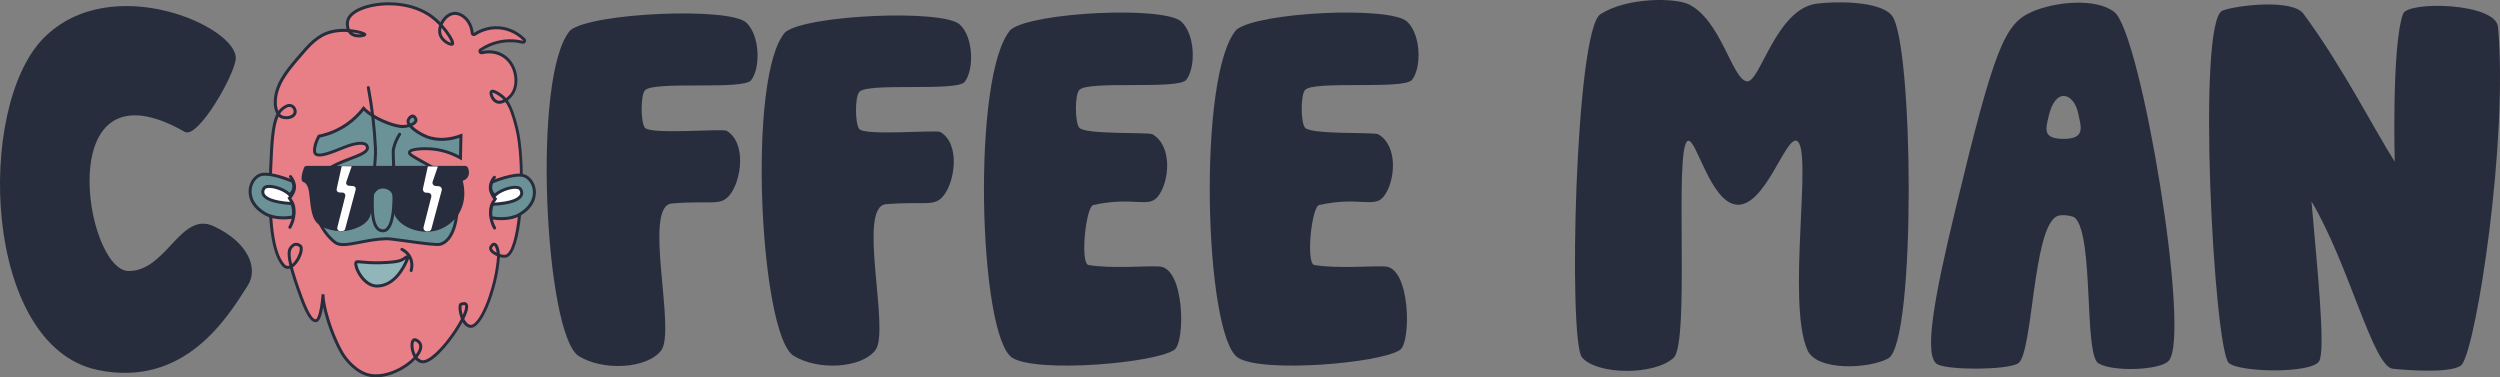
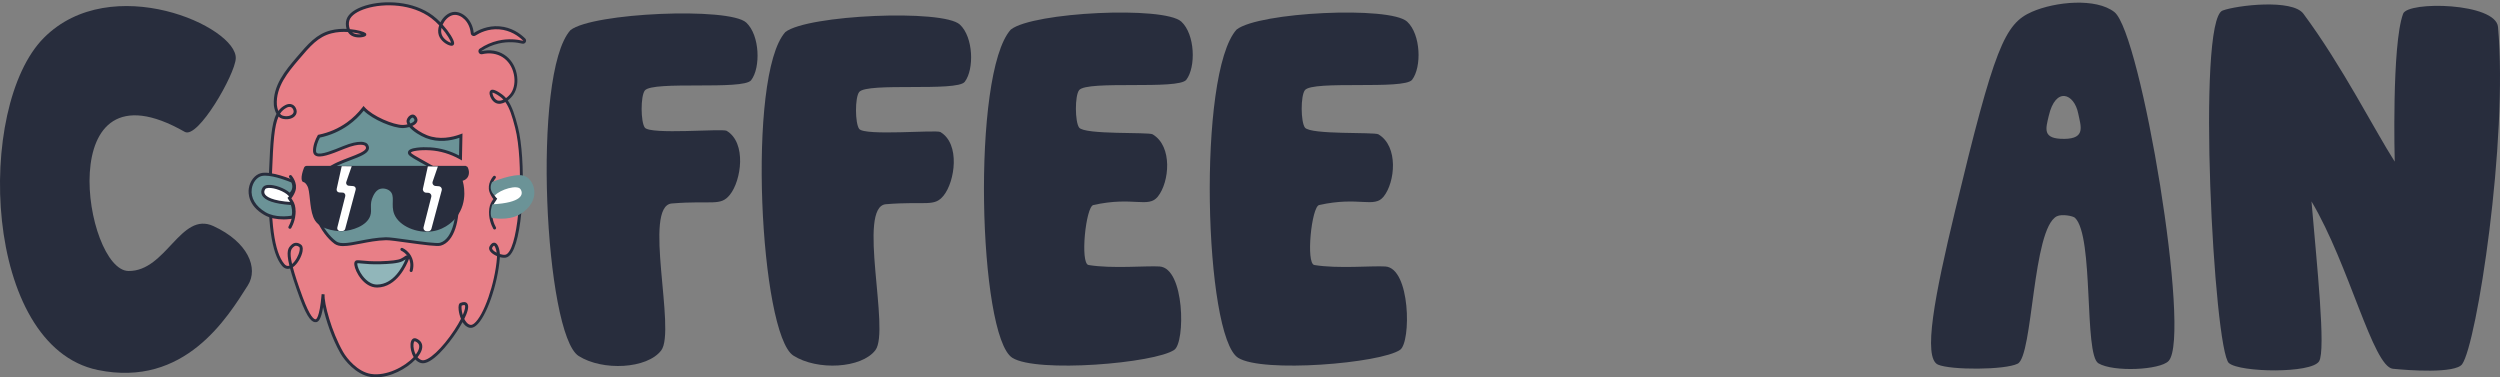
<svg xmlns="http://www.w3.org/2000/svg" viewBox="0 0 917.45 138.47" id="Layer_2">
  <rect x="0" y="0" width="917.45" height="138.47" fill="#808080" stroke="none" />
  <defs>
    <style>
      .cls-1 {
        fill: #fff;
      }

      .cls-2 {
        fill: #282d3d;
      }

      .cls-3 {
        fill: #e87f87;
      }

      .cls-4 {
        fill: #91b6ba;
      }

      .cls-5 {
        fill: #6b9397;
      }
    </style>
  </defs>
  <g data-name="Layer_2" id="Layer_2-2">
    <g>
      <g id="Layer_1-2">
        <g>
          <path d="M67.8,48.39c4.82,2.76,18.43-21.02,18.72-26.91.58-11.72-45.7-32.38-70.4-7.62-25.24,25.3-22.43,113.22,19.77,121.92,31.97,6.59,47.63-19.37,55.06-31.05,4.01-6.29.07-15.93-12.65-21.77-12.01-5.51-17.27,16.63-31.13,16.49-16.16-.17-28.62-79.23,20.63-51.06h0Z" class="cls-2" />
          <path d="M209.36,11.05c8.1-6.38,58.26-8.53,64.49-2.77,5.01,4.63,5.35,16.54,1.8,21.16-2.88,3.75-36.14.12-39.01,3.77-1.6,2.04-1.53,11.6,0,13.63,2.01,2.67,28.5.27,30.01,1.16,7.41,4.39,5.4,18.27,1.2,23.48-3.49,4.34-6.43,1.99-21.3,3.19-10.8.87,1.63,46.64-3.9,53.93-5.13,6.76-21.48,7.64-30.31,2.03-12.3-7.83-17.38-103.64-2.98-119.58h0Z" class="cls-2" />
          <path d="M288.21,11.76c8.05-6.33,57.85-8.47,64.04-2.75,4.98,4.6,5.31,16.42,1.79,21.02-2.86,3.72-35.89.12-38.74,3.74-1.59,2.03-1.52,11.51,0,13.53,2,2.66,28.3.26,29.8,1.15,7.36,4.36,5.36,18.14,1.19,23.32-3.47,4.31-6.38,1.98-21.16,3.17-10.73.86,1.62,46.31-3.87,53.55-5.09,6.72-21.33,7.59-30.09,2.02-12.22-7.77-17.26-102.91-2.96-118.75h0Z" class="cls-2" />
          <path d="M370.96,10.84c8.17-6.43,56.29-8.7,62.57-2.9,5.05,4.67,5.39,16.68,1.82,21.34-2.9,3.78-36.44.12-39.33,3.8-1.62,2.06-1.54,11.69,0,13.74,2.03,2.7,25.44,1.57,26.96,2.47,7.47,4.42,6.15,17.6,1.92,22.86-3.52,4.37-8.99-.18-23.66,3.09-2.8.62-4.91,21.49-1.77,22.01,8.57,1.43,21.27.23,26.06.54,9.27.6,9.49,27.75,5.43,30.58-7.09,4.95-50.56,8.59-59.46,2.93-12.4-7.89-15.07-104.38-.55-120.46h0Z" class="cls-2" />
          <path d="M453.82,10.84c8.17-6.43,56.29-8.7,62.57-2.9,5.05,4.67,5.39,16.68,1.82,21.34-2.9,3.78-36.44.12-39.33,3.8-1.62,2.06-1.54,11.69,0,13.74,2.03,2.7,25.44,1.57,26.96,2.47,7.47,4.42,6.15,17.6,1.92,22.86-3.52,4.37-8.99-.18-23.66,3.09-2.8.62-4.91,21.49-1.77,22.01,8.57,1.43,21.27.23,26.06.54,9.27.6,9.49,27.75,5.43,30.58-7.09,4.95-50.56,8.59-59.46,2.93-12.4-7.89-15.07-104.38-.55-120.46h0Z" class="cls-2" />
-           <path d="M587.34,5.19c-9.27,5.89-11.9,120.03-6.78,125.98,5.58,6.47,26.53,6.65,33.61.15,6.18-5.67-.03-78.56,5.35-79.66,3.04-.62,8.22,22.42,17.67,23.44,10.48,1.13,17.94-24.9,22.12-23.44,6.23,2.18-3.83,59.32,4,76.85,3.5,7.84,22.69,6.82,29.63,3.03,10.34-5.64,9.3-116.59,1.25-125.95-4.58-5.33-20.67-5.13-27.49-4.25-14.92,1.93-20.8,28.95-25.55,28.52-5.44-.49-9.5-22.52-21.48-28.31-4.78-2.31-22.32-2.72-32.34,3.65h.01Z" class="cls-2" />
          <path d="M775.96,4.44c-6.72-5.29-21.71-3.86-30.27-.11-10.06,4.41-13.76,12.99-28.21,73.04-7.51,31.2-11.92,54-6.26,56.45,4.64,2.01,24.5,2.01,29.23-.36,5.65-2.82,5.36-49.5,14.35-54.08,1.85-.94,5.98-.13,6.69.56,7.02,6.81,3.22,50.16,8.58,53.38,5.49,3.3,22.68,2.49,25.78-.87,8.41-9.11-10.15-120.31-19.9-128.01h.01ZM757.55,50.96c-8.2.09-6.78-3.74-5.71-8.4,2.52-10.94,9.35-8.28,10.82-.93.94,4.68,2.88,9.25-5.12,9.34h.01Z" class="cls-2" />
          <path d="M818.01,133.27c4.01,3.42,30.21,3.87,33.05-.68,2.55-4.09-.86-36-2.79-58.68,13.81,23.2,22.56,60.67,29.87,61.42,5.45.56,22.91,1.85,25.43-1.7,5.36-7.54,16.89-82.12,13.15-123.73-.8-8.91-33.07-9.6-34.83-4.85-4.22,11.42-3.08,54.21-3.07,54.27-7.36-11.46-19.29-35.13-33.52-54.29-4.1-5.51-24.45-3.1-29.65-1.16-9.67,3.62-3.18,124.69,2.33,129.39h.03Z" class="cls-2" />
        </g>
      </g>
      <g>
        <g>
          <path d="M121.53,11.67c-5.1,1.3-8.08,4.82-12.38,9.87-4.11,4.84-8.57,10.23-8.1,16.99.05.67.51,3.84,2.57,4.44,2.7.79,5.21-.66,4.62-2.63-.46-1.54-1.8-2.11-3.33-1.29-4.38,2.33-4.99,7.73-5.63,23.98-.57,14.25.07,28.86,4.65,34.21,3.25,3.79,8.11-5.69,6.18-7.07-.84-.6-1.89-.88-2.91.16-1.46,1.49-2.39,3.32,3.35,18.9,2.98,8.08,4.55,8.55,5.36,8.47,1.66-.16,2.37-6.4,2.65-9.71-.27,3.24,2.49,13.8,6.87,21.46,1.27,2.23,5.34,7.5,10.6,8.33,10.16,1.61,23.29-10.28,16.5-13.02-2.29-.92-1.76,6.89,2.11,7.95,5.86,1.62,22.39-24.1,14.52-21.05-1.01.39.12,7.62,3.41,8.11,3.93.59,9.5-14.18,10.33-25.07.2-2.68-1-7.1-2.74-4.08-.95,1.65,3.37,3.79,5.41,3.39,5.8-1.16,7.45-33.62,4-47.22-1.5-5.91-2.86-9.64-5.65-11.7-1.06-.78-3-2.01-3.55-1.51-.57.53.25,3.04,1.86,3.75,1.86.83,4.56-1.09,5.81-2.97,2.49-3.75,1.48-10.79-3.32-13.85-2.29-1.46-5.13-1.82-7.89-1.17-.63.15-.99-.69-.45-1.06,1.61-1.09,3.78-2.2,6.49-2.83,3.68-.85,6.85-.46,8.94.04.58.14.97-.57.55-.98-1.65-1.63-4.7-3.94-9.1-4.29-4.23-.34-7.47,1.32-9.06,2.35-.38.24-.86,0-.9-.45-.41-4.5-3.82-7.43-6.66-7.19-3.26.28-6.08,4.76-5.08,7.84.8,2.45,3.99,3.89,4.48,3.38.69-.72-2.94-6.54-7.44-9.94-10.57-7.98-28.81-4.86-30.86,1.01-.53,1.51-.22,3.9,1.1,5.05,1.73,1.51,5.03.77,5.05.39.02-.54-6.52-2.46-12.34-.98Z" class="cls-3" />
          <path d="M137.94,138.47c-.67,0-1.33-.05-1.99-.16-5.28-.84-9.5-6-10.99-8.6-3.09-5.4-5.38-12.22-6.39-17-.75,4.65-1.76,5.44-2.6,5.52-1.28.12-2.98-.83-5.93-8.83-1.75-4.75-2.88-8.25-3.58-10.87-.04.01-.08.03-.12.04-.73.2-1.82.19-2.82-.99-3.91-4.56-5.52-16.2-4.79-34.59.46-11.55.89-17.71,2.73-21.21-.82-1.44-.96-3.19-.96-3.22-.49-7.12,4.35-12.81,8.23-17.38,4.29-5.05,7.4-8.7,12.66-10.04l.14.53-.14-.53c1.94-.49,3.94-.62,5.79-.55-.36-1.21-.34-2.56.02-3.56.73-2.09,3.21-3.87,6.98-5.01,6.8-2.06,17.45-1.76,24.73,3.74.95.72,1.86,1.54,2.72,2.41.14-.27.29-.53.47-.79,1.16-1.75,2.83-2.87,4.48-3.01,3.08-.25,6.82,2.83,7.26,7.69l.05.04c1.64-1.06,5.03-2.79,9.4-2.44,4.45.36,7.59,2.62,9.44,4.45.37.36.45.91.19,1.36-.25.45-.75.67-1.26.55-1.99-.48-5.11-.87-8.69-.04-2.25.52-4.37,1.45-6.31,2.75v.07c3.02-.71,5.97-.27,8.33,1.24,2.35,1.5,3.99,3.97,4.62,6.97.6,2.82.17,5.68-1.15,7.65-.49.74-1.24,1.55-2.11,2.19,1.57,2.23,2.61,5.39,3.73,9.8,2.97,11.7,2.28,38.94-2.24,46.09-.65,1.04-1.39,1.64-2.19,1.8-.62.12-1.41.05-2.21-.17,0,.13-.01.25-.02.36-.74,9.75-5,21.82-8.77,24.82-.75.6-1.49.85-2.19.75-1.15-.17-2.05-1-2.72-2.09-.73,1.35-1.52,2.6-2.07,3.45-3.14,4.79-9.44,12.6-13.2,11.57-.76-.21-1.45-.66-2.03-1.3-3.22,3.39-9.07,6.56-14.53,6.54ZM118.02,107.93l1.1.09c-.26,3.19,2.54,13.7,6.8,21.14,1.4,2.45,5.34,7.29,10.21,8.06,5.63.89,12.37-2.59,15.69-6.18-.44-.71-.77-1.57-.98-2.53-.31-1.41-.35-3.33.55-4.1.38-.32.86-.38,1.37-.18,1.81.73,2.56,2.19,2.06,4.01-.25.9-.81,1.87-1.6,2.85.43.51.96.9,1.59,1.08,2.23.61,7.49-4.26,11.98-11.11,1-1.53,1.78-2.88,2.38-4.05-.46-1.09-.74-2.27-.85-3.23-.17-1.52.05-2.41.66-2.64,1.16-.45,1.99-.37,2.47.22.85,1.05.07,3.39-1.06,5.69.42.85,1.18,2,2.28,2.17.39.06.84-.12,1.34-.52,3.51-2.8,7.65-14.71,8.36-24.04.02-.22.02-.44.02-.66-1.05-.44-2-1.08-2.5-1.77-.46-.64-.53-1.31-.19-1.88.75-1.29,1.48-1.39,1.96-1.24,1.15.35,1.66,2.41,1.8,4.12.75.24,1.49.35,2.03.24.49-.1.98-.54,1.47-1.31,3.98-6.32,5.22-32.95,2.1-45.23-1.1-4.31-2.09-7.38-3.59-9.47-1.13.61-2.35.87-3.45.38-1.27-.56-2.13-2.05-2.33-3.22-.11-.65,0-1.14.32-1.43.25-.23,1-.92,4.25,1.47.53.39,1.01.83,1.45,1.34.73-.52,1.4-1.21,1.88-1.93,1.15-1.73,1.52-4.28.98-6.81-.57-2.7-2.04-4.93-4.14-6.27-2.11-1.34-4.76-1.73-7.47-1.1-.54.13-1.07-.14-1.29-.65-.22-.51-.06-1.09.41-1.4,2.05-1.38,4.29-2.36,6.67-2.91,3.78-.88,7.09-.46,9.19.04l.42-.45-.39.39c-1.72-1.7-4.64-3.8-8.75-4.13-4.05-.33-7.2,1.28-8.72,2.26-.34.22-.75.24-1.11.07-.37-.18-.61-.53-.64-.94-.38-4.21-3.51-6.91-6.07-6.69-1.32.11-2.69,1.05-3.66,2.52-.22.34-.42.69-.58,1.04,2.4,2.66,4.12,5.5,4.22,6.7.03.33-.05.6-.23.78-.26.27-.66.34-1.22.21-1.28-.29-3.5-1.7-4.18-3.8-.36-1.1-.3-2.38.13-3.65-.88-.93-1.86-1.84-2.91-2.63-6.98-5.27-17.2-5.54-23.75-3.56-3.38,1.02-5.66,2.59-6.26,4.32-.32.91-.29,2.23.14,3.28,2.91.26,5.2.98,5.75,1.42.26.21.3.44.3.59-.02.44-.46.63-.6.69-1.03.44-3.75.7-5.36-.69-.31-.27-.57-.6-.79-.95-1.86-.12-3.97-.04-6.01.49h0c-4.93,1.26-7.78,4.61-12.09,9.69-3.76,4.42-8.43,9.92-7.97,16.59.03.45.19,1.36.54,2.2.67-.91,1.49-1.59,2.51-2.13.89-.48,1.8-.56,2.56-.25.73.3,1.29.97,1.56,1.87.27.89.04,1.78-.63,2.45-1.03,1.04-2.91,1.38-4.68.87-.49-.14-.9-.4-1.25-.73-1.55,3.37-1.95,9.32-2.38,20.27-.72,18.1.8,29.49,4.52,33.83.51.6,1.07.81,1.7.64.05-.01.09-.03.14-.04-1.33-5.54-.37-6.52.62-7.53,1.04-1.07,2.33-1.15,3.62-.22.42.3.86.97.59,2.48-.33,1.87-1.76,4.62-3.56,5.85.66,2.55,1.79,6.07,3.61,10.99,2.66,7.2,4.13,8.18,4.79,8.11.06,0,1.4-.24,2.16-9.21ZM152.19,125.22c-.05,0-.08.02-.1.04-.29.24-.55,1.37-.19,3.02.13.61.36,1.26.67,1.86.57-.75.97-1.5,1.17-2.19.36-1.28-.1-2.16-1.41-2.69-.06-.03-.11-.04-.15-.04ZM169.45,112.13c-.16.37-.13,1.85.37,3.48.87-1.99,1.05-3.22.77-3.56-.13-.16-.56-.13-1.13.08ZM108.68,90.18c-.38,0-.73.18-1.08.53-.72.73-1.49,1.52-.42,6.17,1.3-1.09,2.46-3.23,2.76-4.88.15-.84.02-1.27-.14-1.38-.4-.29-.77-.43-1.11-.43ZM181.3,90.15c-.06,0-.31.11-.67.74-.04.08-.16.28.13.69.3.42.86.83,1.51,1.16-.19-1.36-.63-2.48-.97-2.59,0,0,0,0,0,0ZM102.77,41.75c.27.33.61.58,1,.7,1.6.47,2.98.02,3.58-.59.27-.27.55-.72.36-1.36-.18-.59-.5-.99-.92-1.17-.45-.19-1.01-.12-1.62.2-.99.53-1.77,1.23-2.4,2.21ZM180.73,34.01c-.01.1-.01.43.16.91.23.66.78,1.56,1.56,1.9.63.28,1.46.14,2.28-.26-.35-.38-.73-.73-1.14-1.03-1.49-1.1-2.54-1.54-2.85-1.52ZM162.03,10.24c-.19.84-.18,1.65.04,2.34.6,1.85,2.7,2.98,3.47,3.1-.16-.81-1.5-3.1-3.51-5.44ZM129.22,11.87c.9.75,2.35.82,3.31.69-.75-.24-1.92-.51-3.31-.69Z" class="cls-2" />
        </g>
        <path d="M180.88,70.27c.26.71.53,1.42.79,2.13-.47,1.15-.94,2.3-1.41,3.45.96.5,2.65,1.2,4.77,1.15,2.89-.08,7.31-1.59,7.85-4.88.3-1.84-.66-3.9-2.17-4.92-2.51-1.68-6.94-.74-9.83,3.08Z" class="cls-1" />
        <path d="M106.84,69.71c-.27.71-.54,1.41-.8,2.12.46,1.15.92,2.3,1.38,3.46-.96.49-2.65,1.19-4.78,1.11-2.89-.1-7.29-1.64-7.81-4.94-.29-1.84.68-3.9,2.21-4.9,2.53-1.67,6.95-.69,9.81,3.15Z" class="cls-1" />
        <path d="M150.87,99.83c-.05,0-.1,0-.15-.02-.29-.09-.46-.39-.37-.69.17-.59.65-2.67-.5-4.7-.79-1.38-1.97-2.1-2.6-2.41-.27-.13-.39-.46-.26-.74.13-.27.46-.39.74-.26.92.44,2.19,1.3,3.08,2.86,1.33,2.34.86,4.67.6,5.56-.07.24-.29.4-.53.4Z" class="cls-2" />
        <path d="M181.5,84.23c-.19,0-.38-.1-.48-.28-.73-1.31-1.88-4.01-1.47-7.36.2-1.61.83-2.54,1.34-3.29.06-.08.11-.17.17-.25-.52-.64-1.17-1.76-1.46-2.68-.91-2.92,1.18-5.41,1.42-5.68.2-.23.55-.25.78-.05.23.2.25.55.05.78-.08.09-1.94,2.24-1.2,4.62.31,1,1.14,2.24,1.47,2.53l.34.3-.23.39c-.13.22-.27.43-.43.66-.49.71-.99,1.45-1.16,2.8-.37,3.04.68,5.49,1.34,6.69.15.27.05.6-.22.75-.09.05-.18.07-.27.07Z" class="cls-2" />
        <path d="M106.37,83.96c-.09,0-.18-.02-.27-.07-.27-.15-.36-.49-.21-.75.67-1.19,1.74-3.64,1.39-6.68-.16-1.35-.65-2.09-1.14-2.81-.15-.23-.3-.44-.42-.66l-.22-.39.34-.3c.33-.29,1.16-1.52,1.49-2.52.76-2.37-1.08-4.54-1.16-4.63-.2-.23-.17-.58.06-.78.23-.2.58-.17.78.06.24.28,2.31,2.78,1.38,5.69-.29.92-.96,2.03-1.48,2.67.05.08.11.17.17.25.5.75,1.13,1.68,1.32,3.3.39,3.35-.79,6.04-1.52,7.35-.1.18-.29.28-.48.28Z" class="cls-2" />
        <g>
          <path d="M117.03,50c-.87,1.51-1.72,3.81-1.6,5.54.19,2.81,5.44.74,10.69-1.41,5.82-2.39,7.92-1.42,8.29-.95,2.91,3.65-8.93,4.92-14.14,9.1-3.14,2.52-4.47,5.17-4.9,6.98-1.73,7.29,2.77,16.08,7.66,19.74,3.04,2.27,10.41-1.15,18.6-1.36,2.91-.07,17.74,2.65,19.98,2.01,7.21-2.05,7.44-19.28,4.18-23.5-.94-1.21-4.13-3.02-10.53-6.64-3.55-2-5.15-2.8-5-3.58.24-1.24,4.75-1.48,7.66-1.29,4.78.3,8.57,1.95,11.07,3.34.05-2.73.11-5.45.16-8.18-2.61.98-7.62,2.35-12.67.35-3.24-1.28-7.2-4.23-6.71-5.96.29-1.01,1.48-2.07,2.25-1.31,2.22,2.19-1.98,3.52-4.09,3.57-3.57.07-11.5-3.31-14.5-6.67-1.25,1.64-3.14,3.73-5.83,5.65-4.09,2.93-8.11,4.08-10.57,4.58Z" class="cls-5" />
          <path d="M125.98,90.32c-1.32,0-2.43-.25-3.28-.89-5.2-3.89-9.6-12.98-7.86-20.31.35-1.48,1.48-4.39,5.09-7.29,2.17-1.75,5.44-2.99,8.32-4.08,2.82-1.07,5.74-2.18,6.05-3.31.03-.1.11-.41-.31-.93-.01-.01-1.52-1.4-7.65,1.11-5.14,2.11-8.91,3.51-10.6,2.46-.36-.22-.79-.66-.85-1.52-.13-1.95.82-4.37,1.68-5.85l.12-.22.24-.05c3.78-.77,7.27-2.28,10.36-4.49,2.16-1.55,4.08-3.41,5.71-5.54l.41-.53.44.5c2.91,3.26,10.48,6.47,13.95,6.48.04,0,.09,0,.13,0,.5-.01,1.06-.09,1.61-.22-.31-.57-.42-1.12-.28-1.63.25-.89,1.02-1.72,1.78-1.92.51-.14,1.01,0,1.38.37.92.91.87,1.7.67,2.2-.27.68-.95,1.18-1.76,1.54,1.2,1.21,3.27,2.58,5.36,3.41,4.55,1.8,9.19.8,12.27-.35l.76-.29-.2,9.91-.8-.45c-3.47-1.93-7.12-3.03-10.84-3.27-3.92-.25-6.95.33-7.08.84.06.37,1.82,1.36,3.68,2.4l1.06.59c6.66,3.76,9.69,5.48,10.7,6.78,2.42,3.13,2.86,12.05.9,18.01-1.15,3.49-3.01,5.69-5.36,6.36-1.32.38-5.88-.21-12.17-1.08-3.49-.48-6.78-.95-7.94-.91-3.32.08-6.52.71-9.34,1.26-2.43.47-4.57.89-6.33.88ZM132.29,52.03c1.83,0,2.45.67,2.55.8.51.64.68,1.28.51,1.91-.45,1.67-3.22,2.72-6.72,4.05-2.8,1.07-5.98,2.28-8.02,3.91-3.35,2.69-4.39,5.34-4.7,6.68-1.64,6.91,2.53,15.49,7.45,19.17,1.6,1.19,4.91.55,8.74-.2,2.86-.56,6.11-1.19,9.52-1.28,1.25-.03,4.44.41,8.12.92,4.69.65,10.52,1.45,11.72,1.11,2.51-.72,3.9-3.47,4.62-5.65,2-6.05,1.27-14.4-.72-16.99-.87-1.13-4.24-3.03-10.37-6.49l-1.05-.59c-3.22-1.81-4.43-2.49-4.22-3.57.16-.85,1.21-1.36,3.3-1.62,1.42-.18,3.26-.22,4.94-.11,3.6.23,7.13,1.23,10.5,2.98l.13-6.48c-3.24,1.1-7.79,1.86-12.3.08-2.11-.84-4.68-2.42-6.07-4.03-.86.24-1.72.35-2.27.37-3.54.08-11.04-3-14.47-6.38-1.61,2.01-3.47,3.77-5.55,5.26-3.15,2.25-6.7,3.81-10.54,4.62-.79,1.45-1.51,3.5-1.41,5.01.03.42.19.57.33.66,1.35.84,6.12-1.11,9.6-2.54,2.99-1.22,5.02-1.59,6.38-1.58ZM151.42,43.16s-.07,0-.11.02c-.39.1-.86.64-1,1.15-.08.26.03.61.28.99.74-.29,1.32-.66,1.47-1.06.04-.1.17-.42-.42-1.01-.07-.07-.13-.1-.22-.1Z" class="cls-2" />
        </g>
-         <path d="M140.52,85.25c-.07,0-.13,0-.2,0-.93-.06-1.71-.47-2.34-1.2-2.74-3.2-1.95-12.37-1.25-20.46.31-3.6.61-6.99.5-9.19-.34-7.38-1.22-14.84-2.6-22.15-.06-.3.14-.59.44-.64.3-.06.59.14.64.44,1.39,7.36,2.27,14.86,2.62,22.3.11,2.28-.19,5.71-.51,9.34-.65,7.48-1.46,16.8.99,19.65.43.51.95.77,1.58.82.52.04.97-.14,1.37-.53,2.96-2.88,2.45-15.4,2.14-22.87-.15-3.57-.21-5.47-.04-6.25.44-1.94,1.22-3.81,2.34-5.55.16-.26.5-.33.76-.17.26.16.33.5.17.76-1.04,1.64-1.78,3.39-2.19,5.2-.15.67-.05,3.12.07,5.96.33,8.16.84,20.48-2.48,23.71-.58.57-1.26.85-2.02.85Z" class="cls-2" />
        <g>
          <path d="M130.94,96.09c.87-.2,3.3.49,8.78.33,2.31-.07,6.14-.24,7.67-1.01.69-.35,1.27-.73,1.75-1.08.26-.19.61.07.5.37-.62,1.64-3.99,10.15-11.21,10.27-5.51.09-9.05-8.51-7.48-8.88Z" class="cls-4" />
          <path d="M138.31,105.52c-4.78-.02-7.96-5.78-8.27-8.27-.17-1.33.48-1.64.77-1.7h0c.43-.1,1.03-.04,2.01.06,1.43.14,3.58.35,6.88.26,3.9-.11,6.4-.43,7.43-.95.58-.29,1.14-.64,1.67-1.03.31-.23.74-.23,1.05,0,.31.24.43.64.29,1.01-.93,2.46-4.5,10.51-11.72,10.63-.04,0-.08,0-.12,0ZM131.14,96.61c-.11.37.16,1.76,1.15,3.46.6,1.02,2.79,4.34,6.03,4.35.03,0,.07,0,.1,0,5.96-.1,9.24-6.38,10.42-9.22-.39.25-.79.49-1.2.7-1.59.8-5.27,1-7.9,1.07-3.37.1-5.56-.12-7.02-.26-.71-.07-1.29-.13-1.58-.09ZM131.07,96.62h0s0,0,0,0ZM149.47,94.76h0s0,0,0,0Z" class="cls-2" />
        </g>
        <g>
          <path d="M180.62,66.78c-.13.21-.86,1.48-.4,3.01.33,1.12,1.11,1.74,1.38,1.94,2.02-2.23,8.3-4.07,9.44-2.28,1.23,1.94.37,4.95-10.3,5.53-.24.37-1.12,3.22-.33,4.95,0,0,5.93,1.27,10.21-1.2,8.52-4.92,5.61-13.2,1.44-14.29-3.58-.94-11.45,2.35-11.45,2.35Z" class="cls-5" />
-           <path d="M183.93,80.8c-2.01,0-3.5-.32-3.63-.34l-.27-.06-.12-.25c-.89-1.92.04-4.98.37-5.48l.15-.23.28-.02c7.62-.41,9.56-2.03,10.04-2.96.27-.53.21-1.11-.17-1.72-.15-.24-.55-.4-1.12-.45-2.22-.18-6.04,1.26-7.44,2.81l-.33.37-.4-.29c-.44-.32-1.23-1.04-1.59-2.22-.5-1.67.22-3.07.45-3.45l.09-.16.17-.07c.33-.14,8.08-3.36,11.8-2.38,2.22.58,4.02,2.92,4.39,5.67.24,1.77.16,6.25-5.7,9.63-2.24,1.29-4.88,1.61-6.97,1.6ZM180.82,79.43c1.21.2,6.01.84,9.53-1.19,3.72-2.14,5.6-5.25,5.16-8.53-.31-2.32-1.78-4.28-3.58-4.75-3.08-.81-9.75,1.79-10.92,2.26-.21.42-.58,1.35-.26,2.42.18.61.52,1.06.83,1.35,1.82-1.62,5.63-2.99,7.97-2.79.95.08,1.61.4,1.96.96.6.94.67,1.94.22,2.82-1.02,1.99-4.6,3.18-10.63,3.54-.26.71-.72,2.63-.29,3.93Z" class="cls-2" />
        </g>
        <g>
          <path d="M107.3,66.51c.13.21.85,1.49.38,3.02-.34,1.11-1.12,1.73-1.4,1.93-2-2.25-8.27-4.13-9.42-2.35-1.24,1.93-.4,4.95,10.26,5.6.24.37,1.1,3.23.29,4.95,0,0-5.94,1.22-10.2-1.27-8.48-4.98-5.52-13.24-1.34-14.3,3.59-.92,11.43,2.44,11.43,2.44Z" class="cls-5" />
          <path d="M103.89,80.51c-2.09,0-4.72-.34-6.96-1.65-5.83-3.42-5.88-7.91-5.63-9.67.39-2.75,2.21-5.07,4.43-5.64,3.73-.95,11.46,2.32,11.78,2.46l.17.07.09.16c.23.39.94,1.8.43,3.46-.36,1.19-1.16,1.9-1.6,2.21l-.4.29-.33-.37c-1.39-1.56-5.2-3.02-7.42-2.86-.57.04-.97.2-1.12.44-.39.61-.45,1.19-.19,1.72.47.93,2.4,2.57,10.02,3.04l.28.02.15.23c.32.5,1.23,3.56.33,5.48l-.12.25-.27.06c-.12.03-1.62.32-3.63.32ZM97.38,64.46c-.5,0-.97.04-1.37.14-1.8.46-3.29,2.4-3.62,4.73-.46,3.27,1.4,6.4,5.1,8.57,3.5,2.06,8.31,1.45,9.52,1.26.44-1.29,0-3.21-.26-3.93-6.03-.41-9.59-1.62-10.6-3.62-.45-.88-.36-1.88.24-2.81.36-.55,1.02-.87,1.97-.94,2.35-.18,6.15,1.21,7.95,2.85.3-.29.65-.73.84-1.34.33-1.07-.03-2-.24-2.42-1.01-.42-6.18-2.47-9.53-2.48Z" class="cls-2" />
        </g>
        <path d="M112.54,60.86h58.33c.25.13.44.24.69.38.77,1.45.71,3.08-.16,4.11-.53.63-1.22.87-1.62.98.21.66,2.23,7.62-2.3,13.39-.54.69-3.57,4.41-8.86,5.17-5.65.81-12.07-1.87-13.9-6.23-1.47-3.52.54-6.9-1.76-8.67-.95-.73-2.46-1.05-3.7-.59-.39.15-1.39.61-2.32,2.53-1.55,3.2-.26,4.94-1.07,7.28-1.28,3.71-6.64,5.41-10.13,5.63-.8.05-7.61-.04-10.12-3.91-2-3.08-1.69-9.11-2.53-11.96-.19-.65-.91-2.02-1.81-2.18-.6-.11-1.11-1.67.29-5.25.16-.4.54-.67.97-.67Z" class="cls-2" />
        <path d="M125.4,60.99l-1.85,8.37c-.14.63.32,1.23.96,1.26.41.02.83.04,1.24.06.66.03,1.12.66.96,1.29-.96,3.75-1.96,7.77-2.92,11.51-.16.63.28,1.25.93,1.29.33.02.67.03,1,0,.45-.03.83-.33.95-.76,1.31-4.78,2.56-9.63,3.86-14.42.17-.63-.27-1.25-.92-1.3-.54-.04-1.09-.09-1.63-.13-.68-.05-1.12-.73-.9-1.38.65-1.86,1.39-4.15,1.99-5.76" class="cls-1" />
        <path d="M157.01,61.07l-1.8,8.17c-.16.73.37,1.43,1.12,1.47.28.01.55.03.83.04.76.04,1.3.76,1.11,1.51-.93,3.62-1.89,7.49-2.82,11.1-.19.74.35,1.48,1.12,1.51.21,0,.43,0,.64,0,.52-.02.97-.39,1.11-.89,1.28-4.68,2.5-9.42,3.78-14.11.2-.73-.31-1.46-1.07-1.52-.4-.03-.81-.07-1.21-.1-.79-.06-1.3-.85-1.04-1.6.63-1.82,1.34-4,1.91-5.55" class="cls-1" />
      </g>
    </g>
  </g>
</svg>